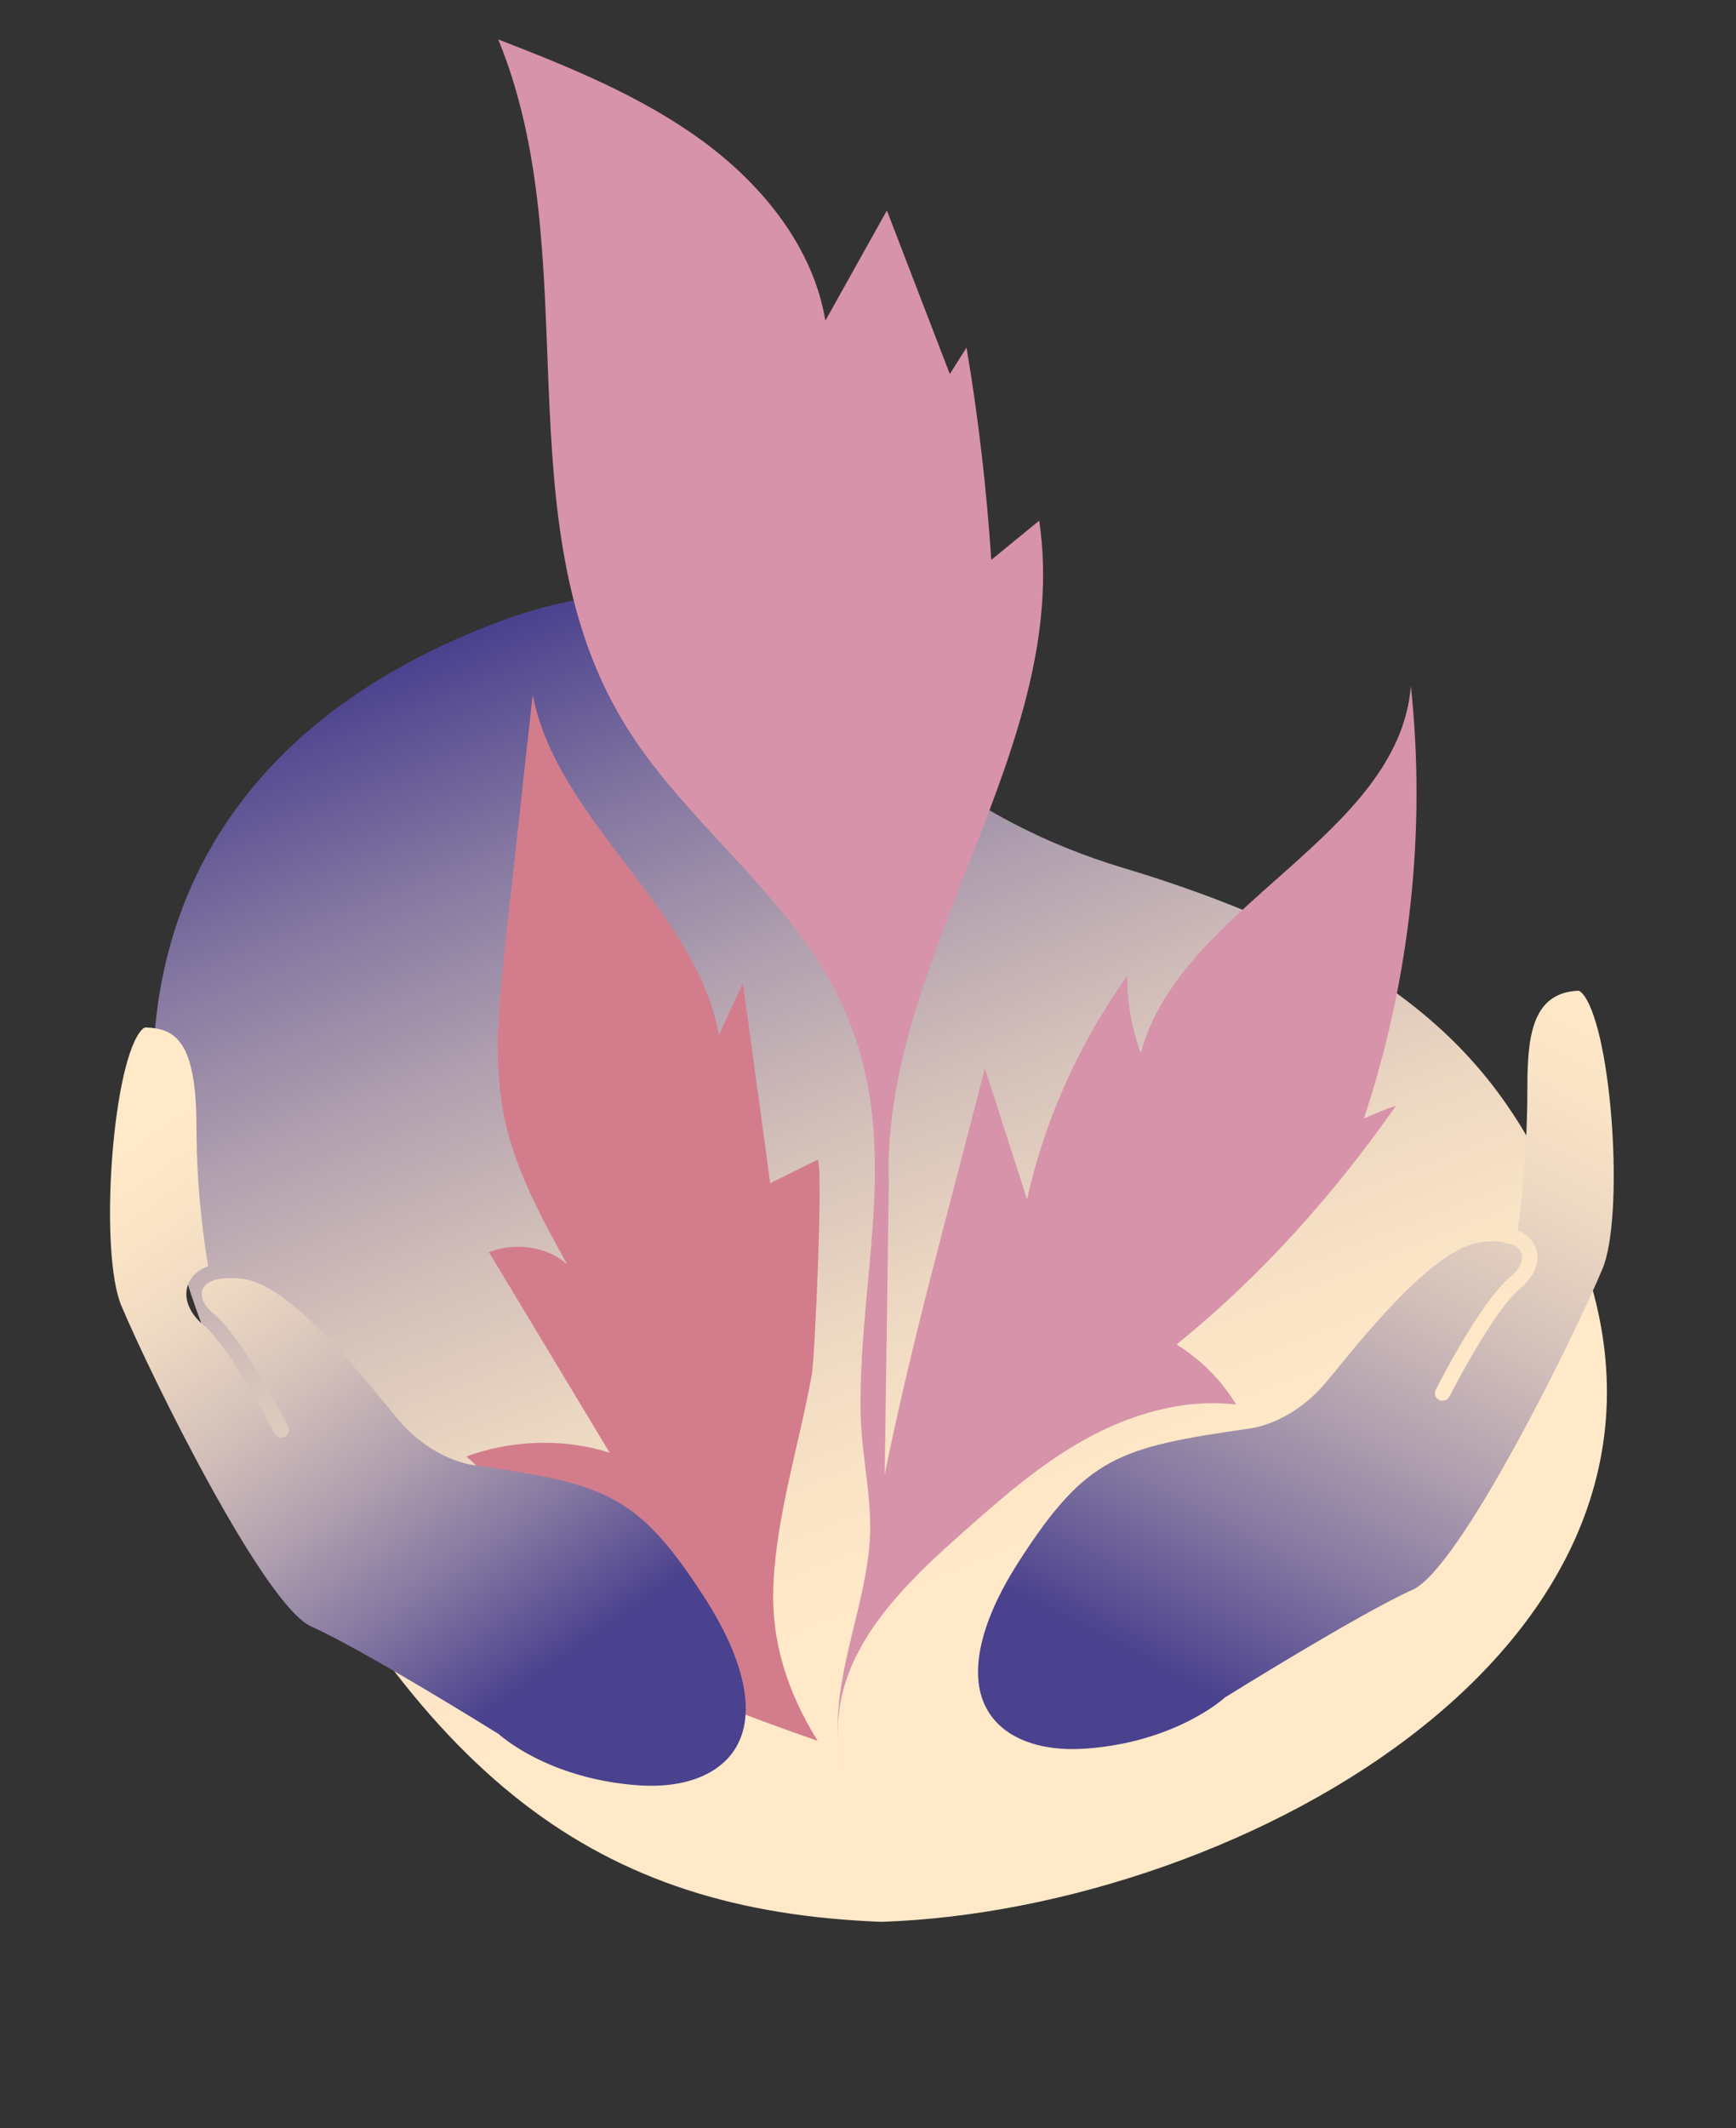
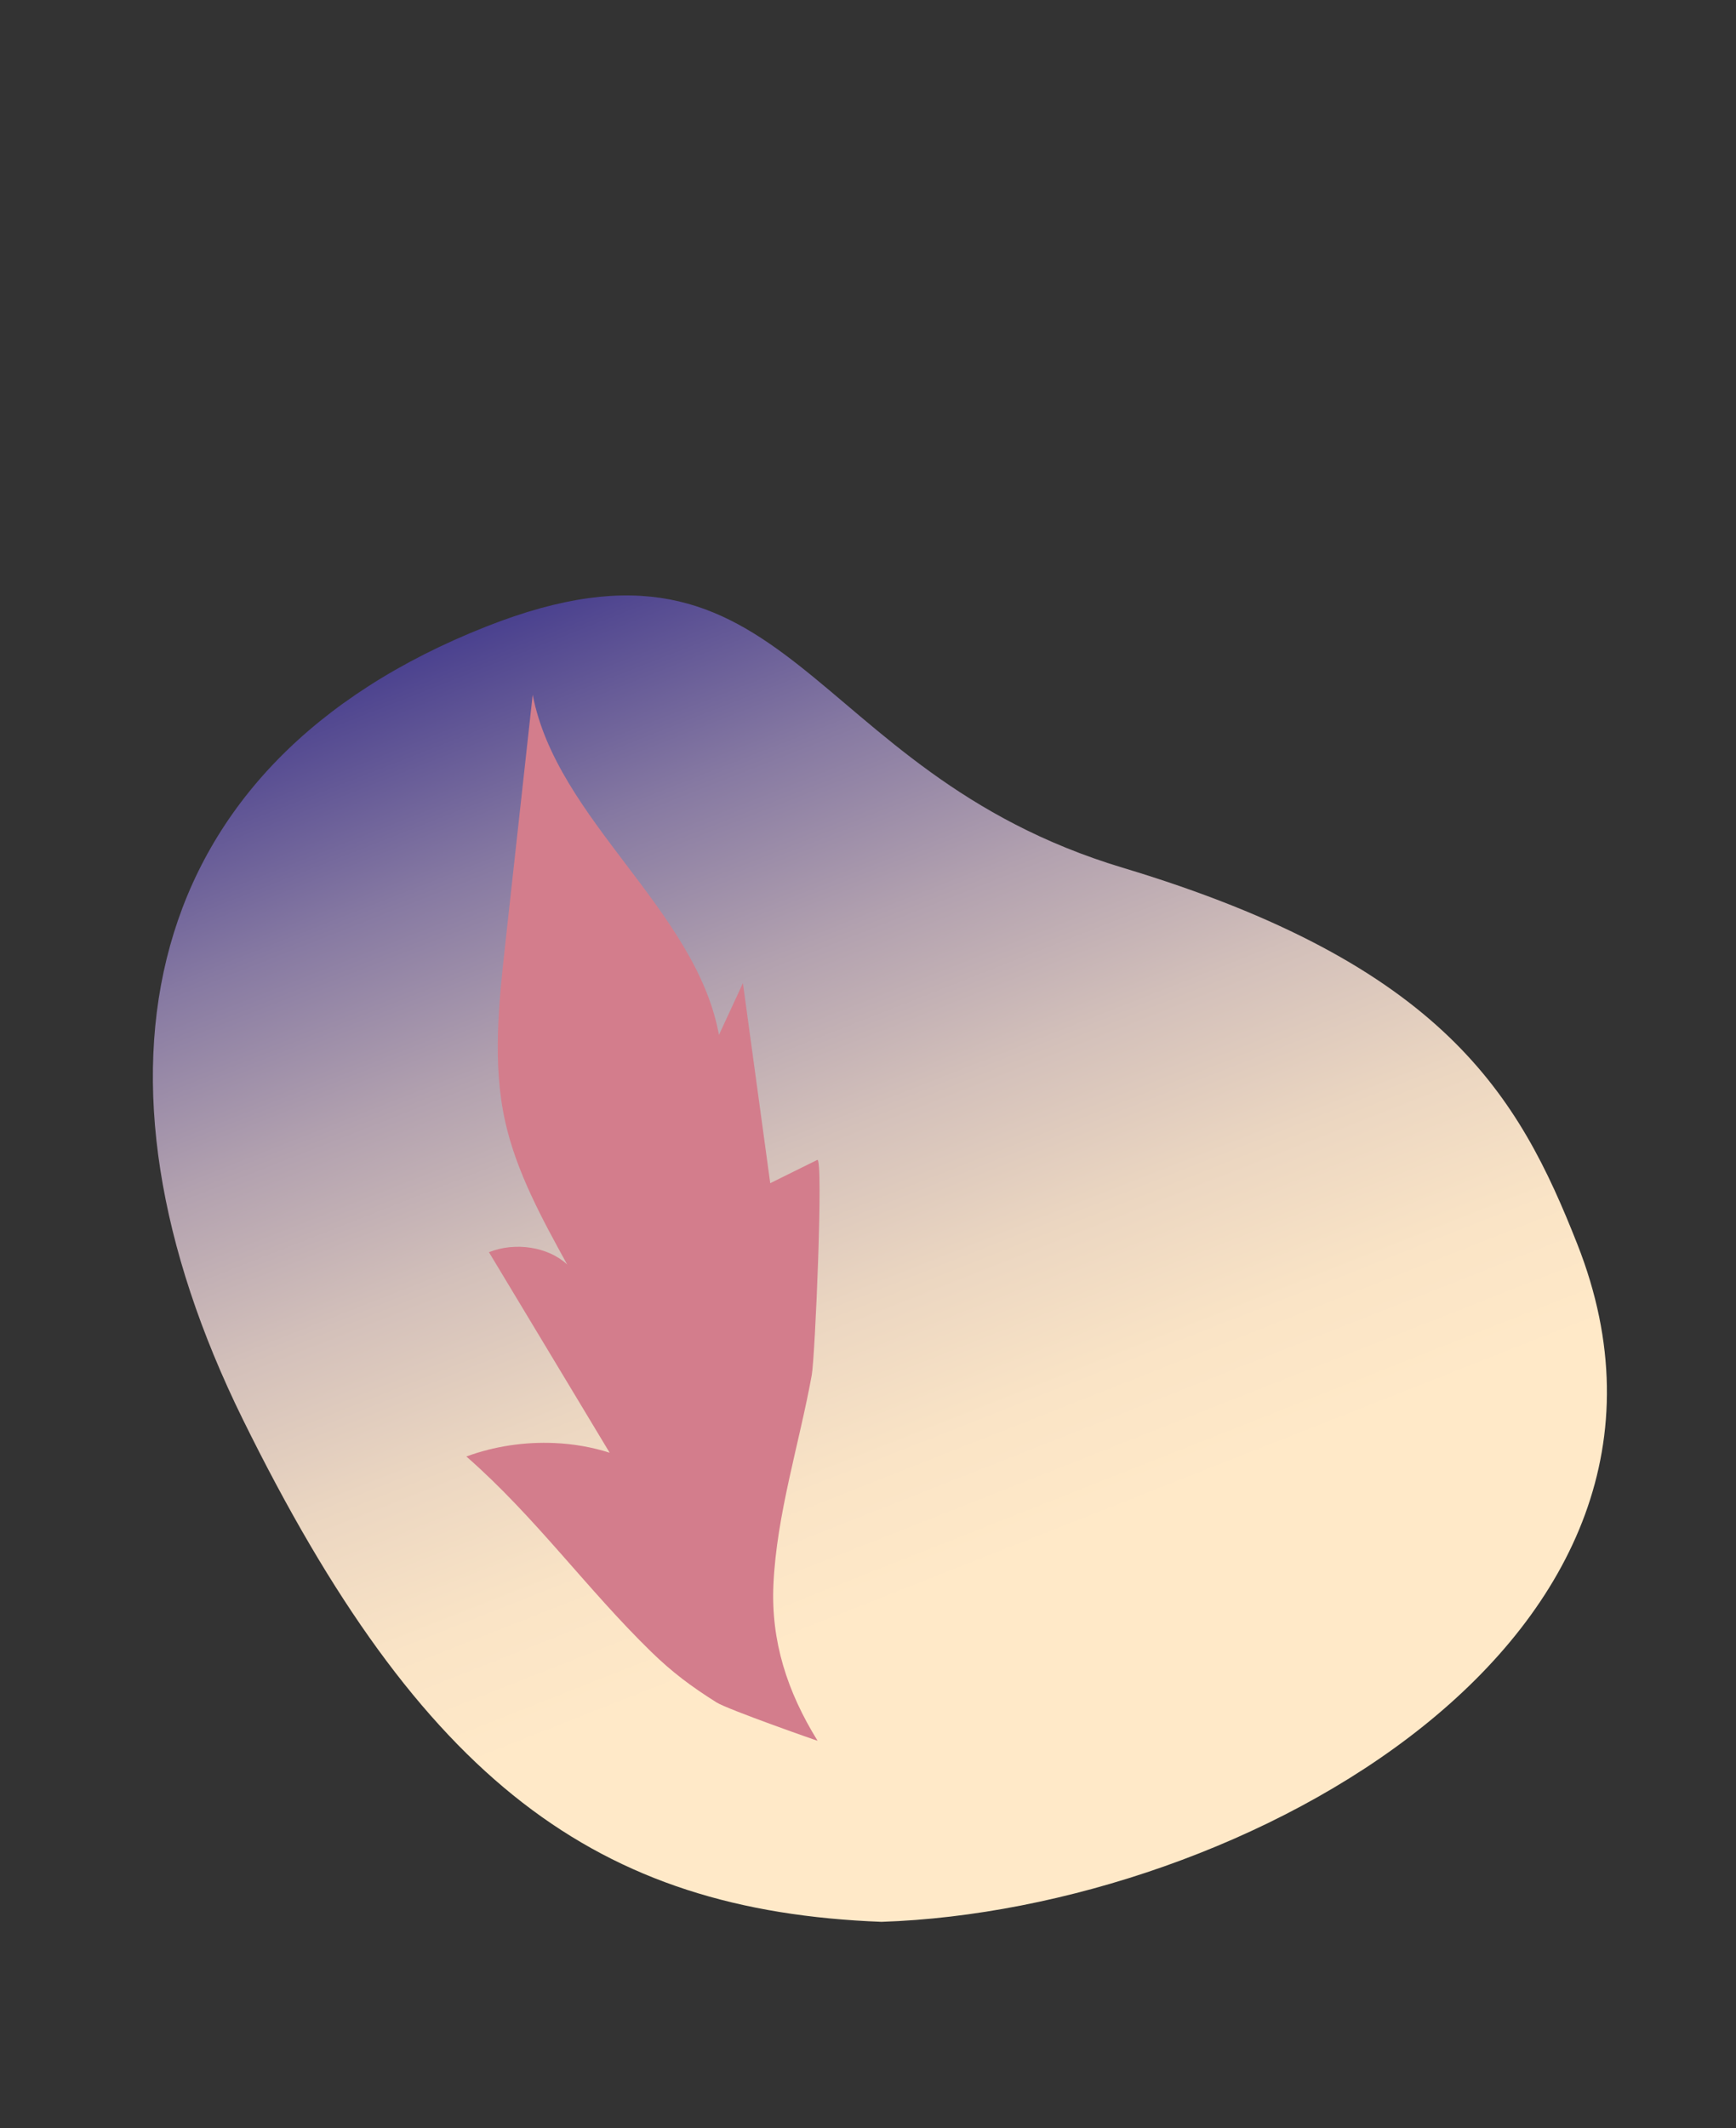
<svg xmlns="http://www.w3.org/2000/svg" width="142" height="174" viewBox="0 0 142 174" fill="none">
  <rect x="0" y="0" width="142" height="174" fill="#333333" stroke="none" />
  <path d="M129.023 101.723C141.733 133.937 101.64 156.145 72.102 157.123C48.849 156.232 34.482 145.734 19.859 116.035C6.027 87.94 11.183 62.505 39.784 51.221C64.885 41.318 65.513 63.031 91.841 70.945C118.17 78.858 124.25 89.626 129.023 101.723Z" fill="url(#paint0_linear_93_1349)" />
  <path d="M45.368 117.979C46.911 118.047 48.435 118.313 49.868 118.77C46.579 113.307 43.284 107.839 39.995 102.376C42.142 101.513 44.856 101.94 46.394 103.383C44.332 99.635 42.256 95.838 41.334 91.744C40.262 86.976 40.797 82.017 41.335 77.128C42.079 70.352 42.829 63.575 43.573 56.798C45.542 67.053 56.927 74.335 58.809 84.61C59.464 83.201 60.113 81.791 60.768 80.376C61.514 85.826 62.262 91.282 63.003 96.733C64.284 96.1 65.565 95.462 66.852 94.83C67.371 94.571 66.671 110.949 66.398 112.429C65.373 118.062 63.526 123.82 63.265 129.529C63.05 134.178 64.396 138.314 66.875 142.318C66.893 142.344 59.525 139.758 58.612 139.186C56.51 137.86 54.985 136.718 53.267 135.047C47.976 129.892 43.815 124.041 38.148 119.079C40.428 118.237 42.926 117.869 45.363 117.979L45.368 117.979Z" fill="#D37D8C" />
-   <path d="M72.368 120.544C74.622 109.4 77.762 98.37 80.557 87.333C81.707 90.903 82.858 94.478 84.009 98.048C85.462 91.552 88.257 85.314 92.201 79.791C92.187 81.934 92.567 84.075 93.32 86.096C96.486 74.046 114.413 68.442 115.406 56.078C116.664 67.937 115.346 80.042 111.565 91.446C112.441 91.072 113.267 90.68 114.181 90.409C109.128 97.613 103.229 104.269 96.239 109.921C98.245 111.163 99.931 112.863 101.109 114.832C96.797 114.317 92.407 115.636 88.661 117.731C84.914 119.826 81.71 122.67 78.538 125.484C72.768 130.606 66.966 136.507 68.914 144.807C67.454 138.594 70.448 132.764 71.086 126.677C71.49 122.835 70.442 119.222 70.392 115.406C70.238 103.104 74.412 91.913 67.892 80.201C63.539 72.386 55.679 66.76 51.032 59.095C41.004 42.566 48.067 20.974 40.752 3.223C46.61 5.487 52.502 7.881 57.491 11.543C62.48 15.204 66.543 20.326 67.512 26.216C69.192 23.215 70.866 20.21 72.545 17.21C74.261 21.669 75.977 26.123 77.693 30.582C78.149 29.861 78.604 29.14 79.059 28.413C80.028 34.165 80.703 39.964 81.082 45.775C82.388 44.704 83.693 43.632 85.004 42.566C87.733 61.031 72.038 78.219 72.699 96.865" fill="#D793AA" />
-   <path d="M9.931 106.761C12.336 112.481 21.579 131.236 25.456 132.974C29.698 134.874 40.299 141.462 40.748 141.743L40.798 141.774L40.842 141.815C40.842 141.815 41.863 142.743 43.776 143.71C45.537 144.6 48.448 145.714 52.306 145.968C55.987 146.209 58.858 145.09 60.18 142.898C61.849 140.134 60.952 135.789 57.659 130.664C52.116 122.037 49.42 121.343 38.906 119.806C38.564 119.773 35.309 119.373 32.438 115.9C32.205 115.619 31.954 115.311 31.685 114.983C28.864 111.533 23.612 105.112 19.949 104.567C18.658 104.375 17.002 104.472 16.585 105.387C16.321 105.966 16.664 106.744 17.482 107.416C19.875 109.38 23.417 116.336 23.568 116.629C23.723 116.935 23.598 117.307 23.287 117.46C22.977 117.613 22.6 117.489 22.445 117.183C22.409 117.113 18.869 110.165 16.679 108.366C15.409 107.323 14.935 105.986 15.441 104.877C15.728 104.249 16.279 103.79 17.031 103.522C16.776 102.072 16.067 97.547 16.067 92.017C16.065 84.77 14.095 84.091 11.901 84C11.901 84 11.899 84 11.896 84C11.808 84 11.628 84.109 11.408 84.421C9.111 87.661 8.132 102.485 9.931 106.761Z" fill="url(#paint1_linear_93_1349)" />
-   <path d="M121.051 101.566C117.388 102.113 112.135 108.534 109.314 111.982C109.046 112.31 108.794 112.618 108.562 112.899C105.69 116.372 102.436 116.773 102.094 116.806C91.579 118.341 88.884 119.037 83.34 127.664C80.047 132.789 79.153 137.134 80.819 139.898C82.141 142.092 85.013 143.209 88.693 142.968C96.112 142.48 100.118 138.852 100.157 138.817L100.201 138.776L100.252 138.745C100.7 138.466 111.301 131.876 115.543 129.975C119.418 128.238 128.661 109.482 131.069 103.762C132.868 99.486 131.889 84.661 129.592 81.422C129.368 81.106 129.179 80.994 129.099 81C125.253 81.157 124.935 84.882 124.935 89.016C124.935 94.42 124.365 98.99 124.138 100.585C124.805 100.859 125.295 101.295 125.562 101.876C126.067 102.985 125.593 104.322 124.323 105.365C122.131 107.164 118.593 114.112 118.557 114.182C118.402 114.488 118.025 114.612 117.715 114.459C117.404 114.306 117.279 113.934 117.434 113.628C117.583 113.333 121.127 106.379 123.52 104.415C124.338 103.743 124.681 102.966 124.417 102.386C124.268 102.062 123.964 101.839 123.575 101.696C123.497 101.715 123.415 101.717 123.331 101.704C123.206 101.684 123.097 101.63 123.009 101.551C122.393 101.448 121.682 101.473 121.055 101.566H121.051Z" fill="url(#paint2_linear_93_1349)" />
  <defs>
    <linearGradient id="paint0_linear_93_1349" x1="75.251" y1="130.582" x2="43.38" y2="49.802" gradientUnits="userSpaceOnUse">
      <stop stop-color="#FFE9C8" />
      <stop offset="0.13" stop-color="#FAE4C6" />
      <stop offset="0.28" stop-color="#EBD6C1" />
      <stop offset="0.44" stop-color="#D3C0BA" />
      <stop offset="0.61" stop-color="#B2A1AF" />
      <stop offset="0.79" stop-color="#8679A2" />
      <stop offset="0.97" stop-color="#534991" />
      <stop offset="1" stop-color="#4A418F" />
    </linearGradient>
    <linearGradient id="paint1_linear_93_1349" x1="9" y1="94.5" x2="41" y2="139.5" gradientUnits="userSpaceOnUse">
      <stop stop-color="#FFE9C8" />
      <stop offset="0.13" stop-color="#FAE4C6" />
      <stop offset="0.28" stop-color="#EBD6C1" />
      <stop offset="0.44" stop-color="#D3C0BA" />
      <stop offset="0.61" stop-color="#B2A1AF" />
      <stop offset="0.79" stop-color="#8679A2" />
      <stop offset="0.97" stop-color="#534991" />
      <stop offset="1" stop-color="#4A418F" />
    </linearGradient>
    <linearGradient id="paint2_linear_93_1349" x1="128.5" y1="79.5" x2="98.5" y2="138.5" gradientUnits="userSpaceOnUse">
      <stop stop-color="#FFE9C8" />
      <stop offset="0.13" stop-color="#FAE4C6" />
      <stop offset="0.28" stop-color="#EBD6C1" />
      <stop offset="0.44" stop-color="#D3C0BA" />
      <stop offset="0.61" stop-color="#B2A1AF" />
      <stop offset="0.79" stop-color="#8679A2" />
      <stop offset="0.97" stop-color="#534991" />
      <stop offset="1" stop-color="#4A418F" />
    </linearGradient>
  </defs>
</svg>